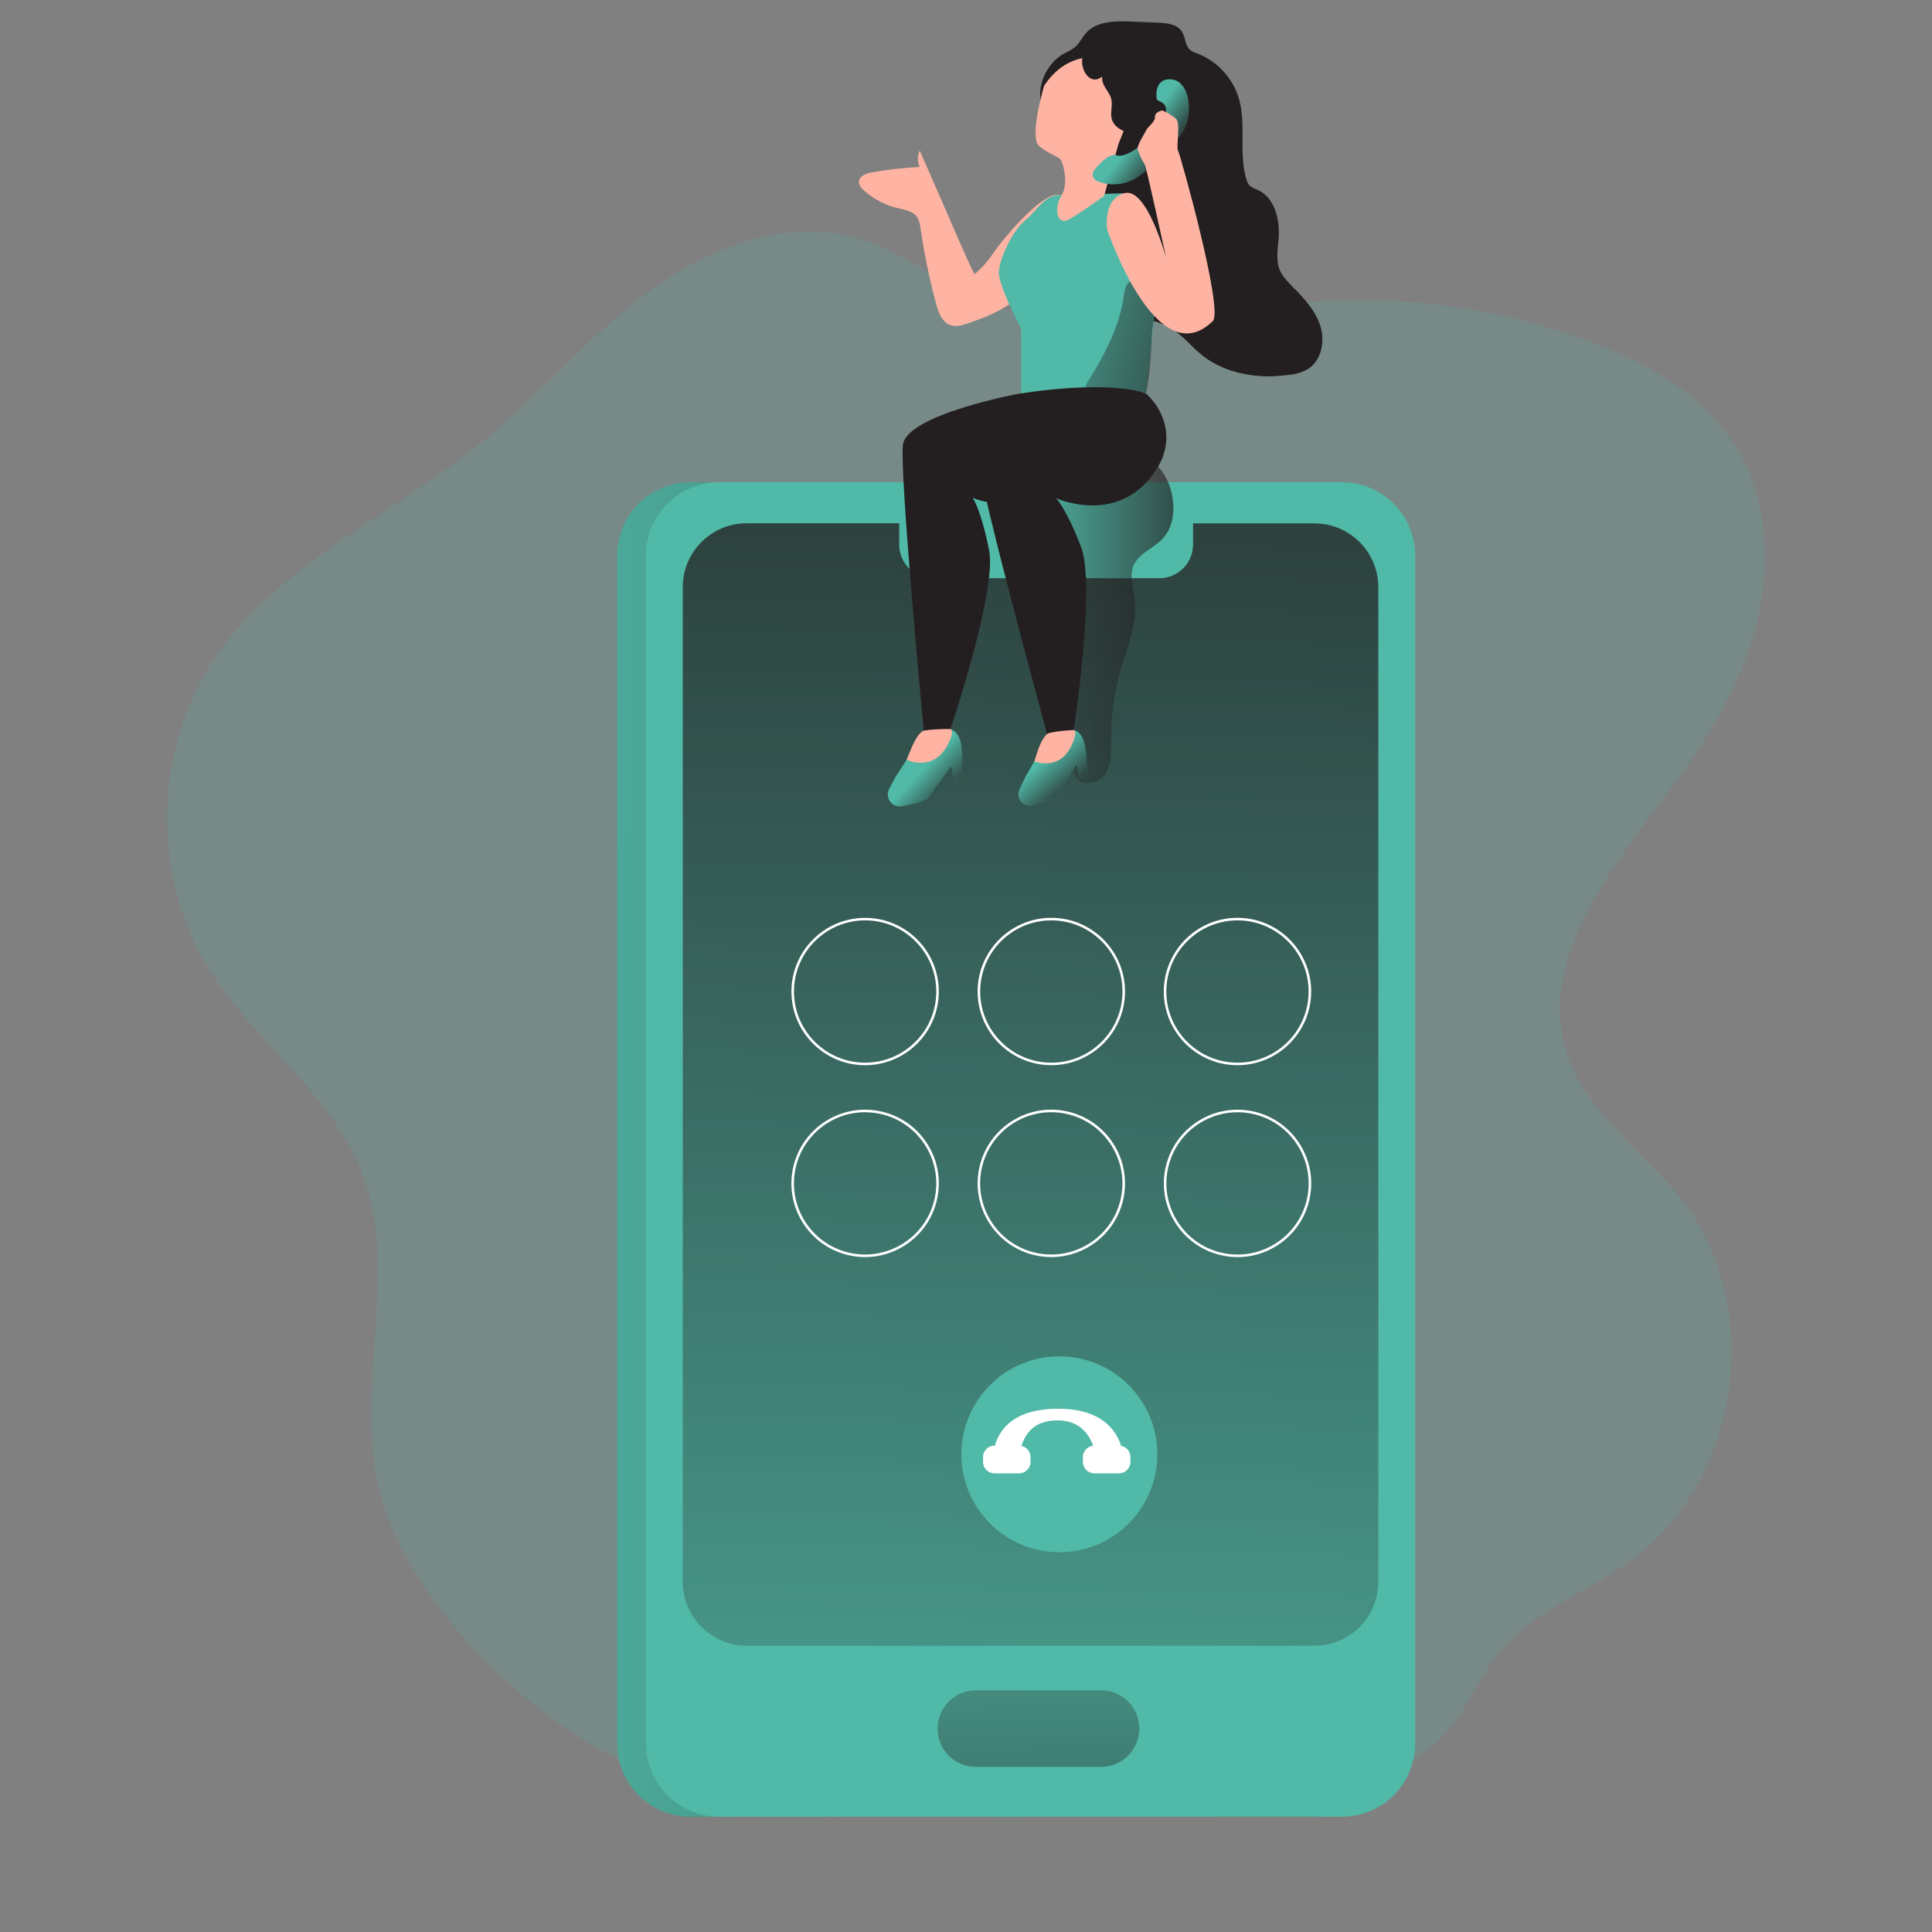
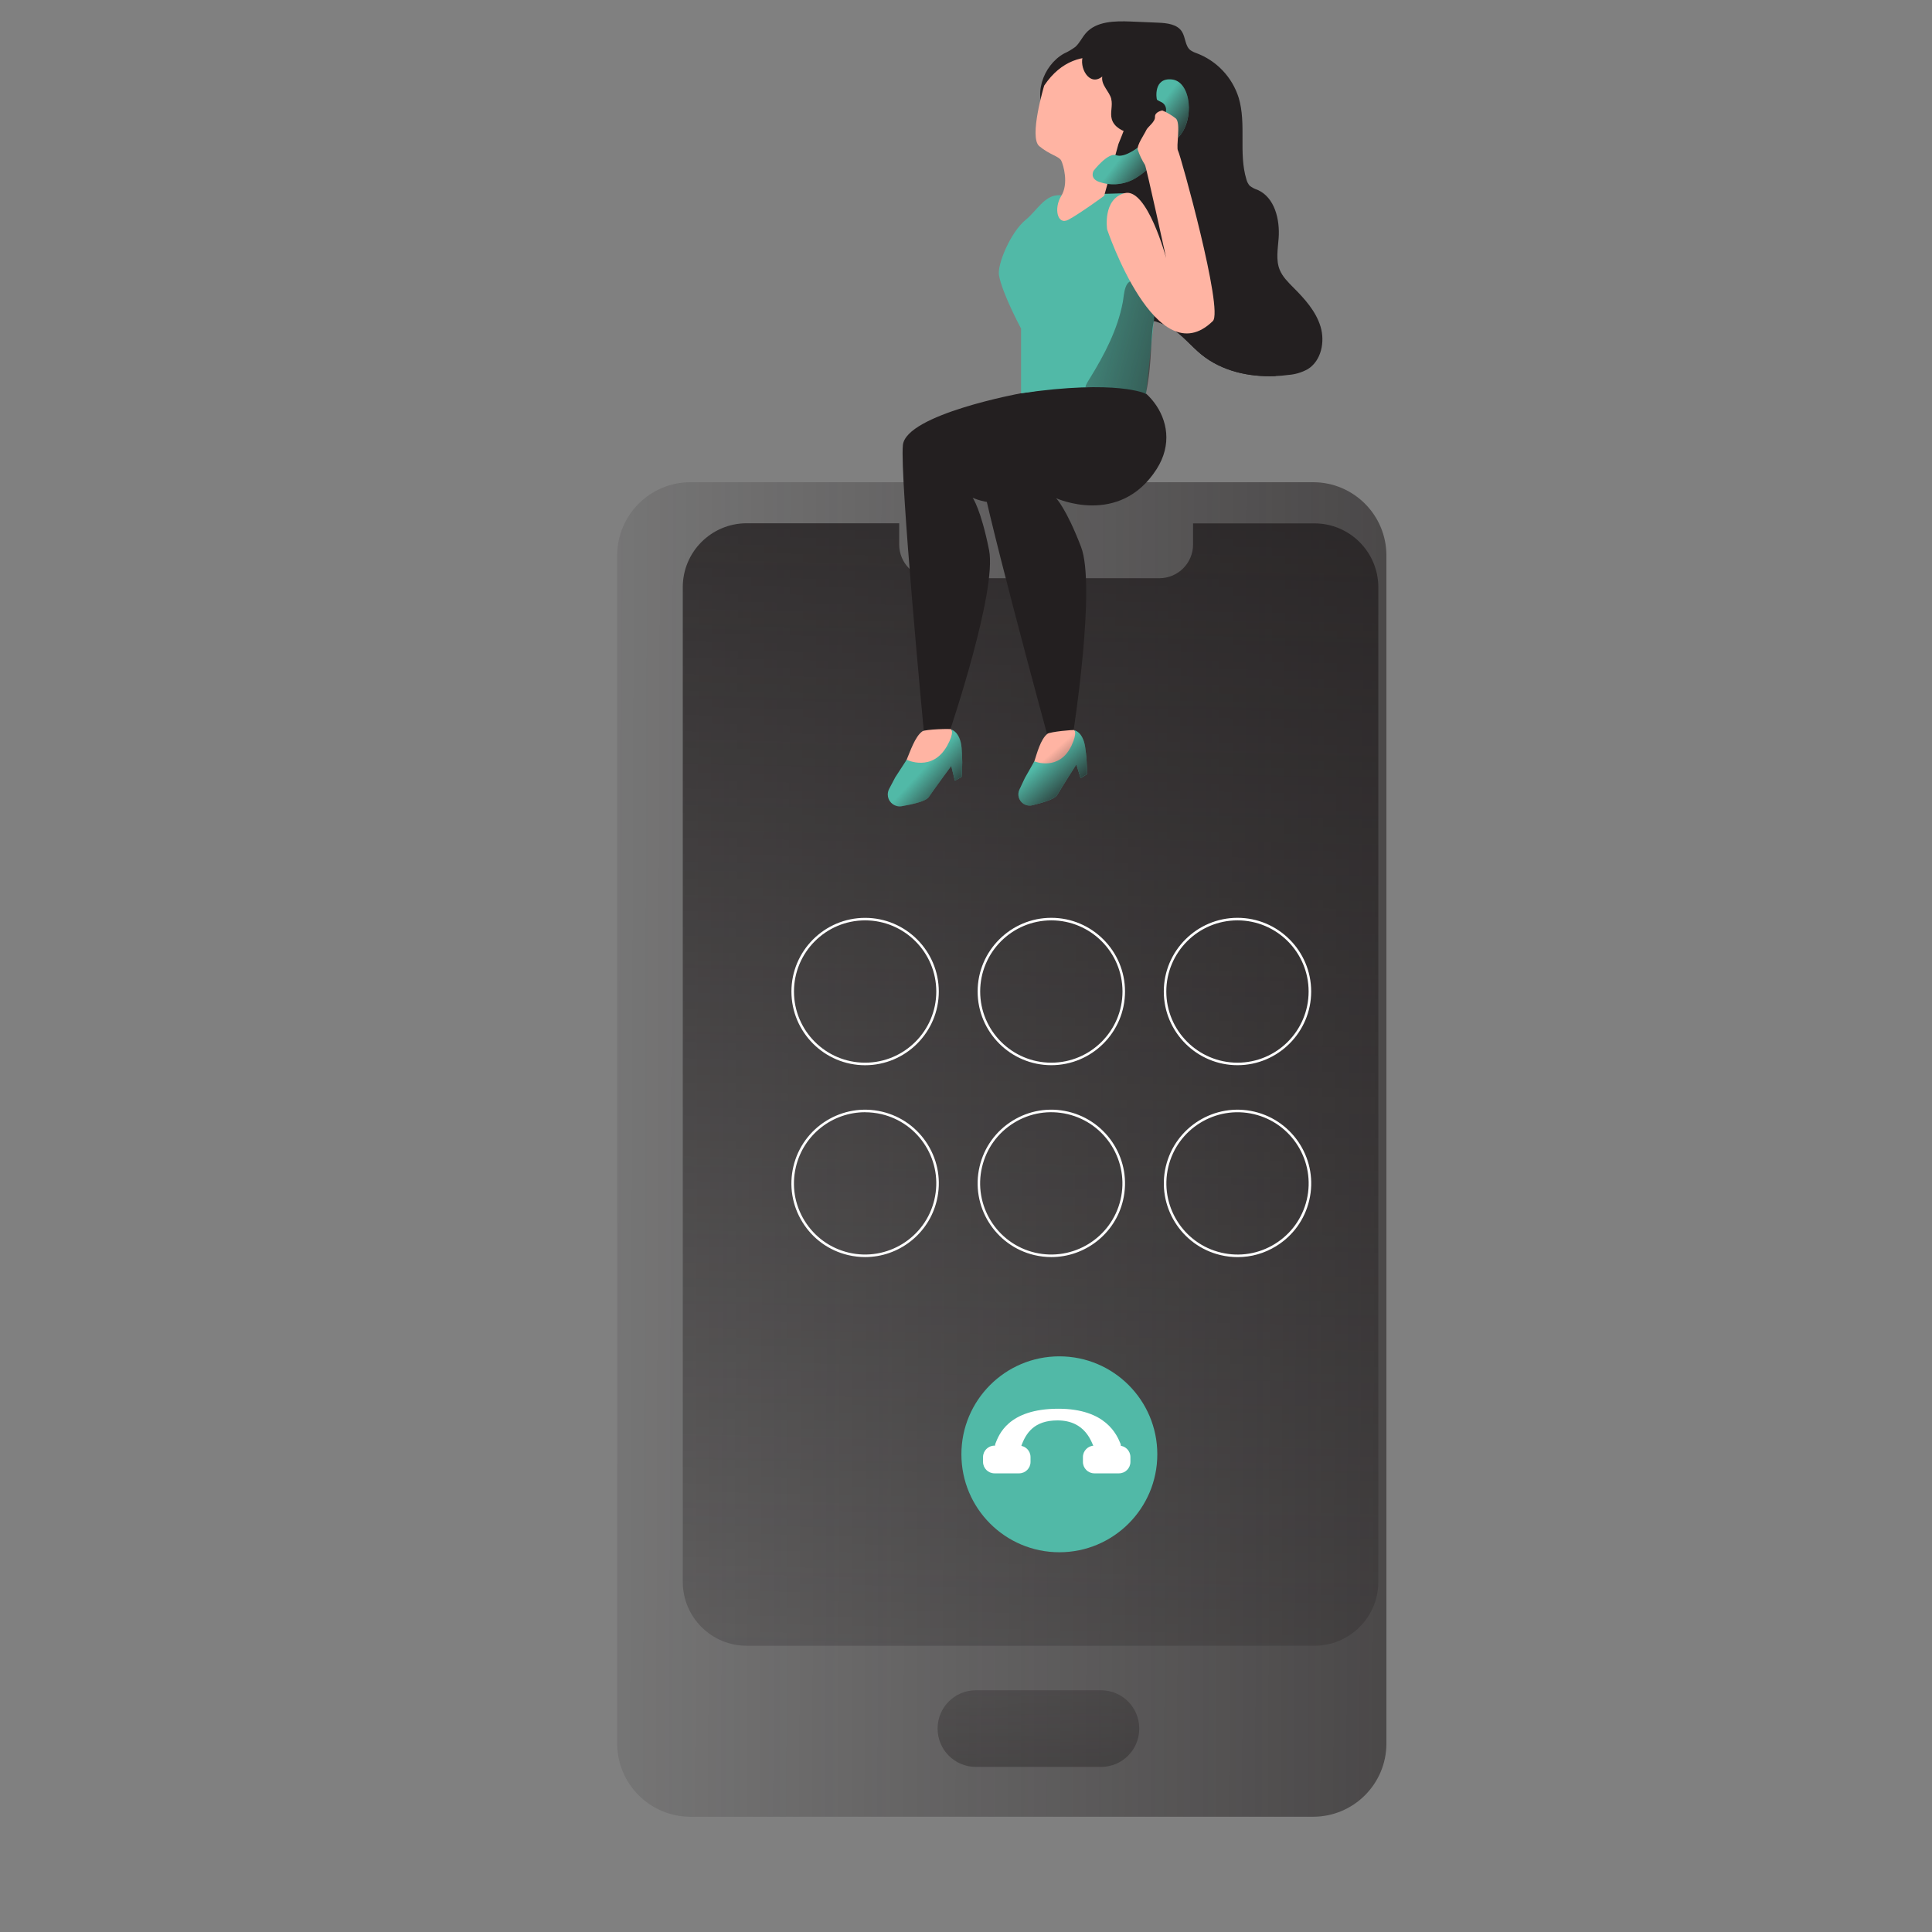
<svg xmlns="http://www.w3.org/2000/svg" width="300" height="300" viewBox="0 0 300 300" fill="none">
  <rect x="0" y="0" width="300" height="300" fill="#808080" stroke="none" />
-   <path opacity="0.18" d="M58.566 229.95C55.356 214.218 61.932 197.154 56.226 182.148C51.516 169.8 39.552 161.802 32.526 150.606C23.532 136.266 23.766 116.67 33.114 102.558C43.002 87.654 60.642 80.184 74.532 68.904C83.586 61.536 91.14 52.422 100.494 45.456C109.848 38.49 121.974 33.756 133.188 36.996C140.4 39.072 146.31 44.148 153.21 47.034C168.786 53.562 186.432 48.21 203.274 46.902C217.98 45.768 232.752 47.82 246.588 52.914C255.354 56.148 264.024 60.906 269.13 68.73C274.5 76.962 275.148 87.642 272.67 97.152C270.192 106.662 264.888 115.188 258.996 123.06C249.858 135.264 238.512 149.502 243.432 163.926C246.546 173.064 255.396 178.83 261.282 186.468C274.026 203.034 270.228 229.806 253.404 242.178C246.57 247.2 238.02 250.116 232.692 256.71C229.746 260.358 228.024 264.882 225 268.482C217.194 277.854 203.304 278.58 191.112 278.484C176.31 278.37 161.514 278.136 146.724 277.794C133.698 277.494 115.716 280.074 103.29 276.162C84.888 270.366 62.478 249.024 58.572 229.944L58.566 229.95Z" fill="#51B9A7" />
-   <path d="M203.904 74.88H107.214C100.931 74.88 95.838 79.973 95.838 86.256V270.726C95.838 277.009 100.931 282.102 107.214 282.102H203.904C210.187 282.102 215.28 277.009 215.28 270.726V86.256C215.28 79.973 210.187 74.88 203.904 74.88Z" fill="#51B9A7" />
  <path d="M203.904 74.88H107.214C100.931 74.88 95.838 79.973 95.838 86.256V270.726C95.838 277.009 100.931 282.102 107.214 282.102H203.904C210.187 282.102 215.28 277.009 215.28 270.726V86.256C215.28 79.973 210.187 74.88 203.904 74.88Z" fill="url(#paint0_linear_497_1753)" />
-   <path d="M208.368 74.88H111.678C105.395 74.88 100.302 79.973 100.302 86.256V270.726C100.302 277.009 105.395 282.102 111.678 282.102H208.368C214.651 282.102 219.744 277.009 219.744 270.726V86.256C219.744 79.973 214.651 74.88 208.368 74.88Z" fill="#51B9A7" />
  <path d="M214.026 91.176V245.628C214.026 251.106 209.58 255.552 204.102 255.552H115.944C110.466 255.552 106.02 251.106 106.02 245.628V91.176C106.02 85.698 110.466 81.252 115.944 81.252H139.626V84.558C139.626 87.444 141.966 89.784 144.852 89.784H180.03C182.916 89.784 185.256 87.444 185.256 84.558V81.27H204.102C209.574 81.27 214.014 85.704 214.026 91.176Z" fill="url(#paint1_linear_497_1753)" />
  <path d="M170.976 274.362H151.53C148.248 274.362 145.59 271.704 145.59 268.422C145.578 265.14 148.23 262.476 151.506 262.464H170.976C174.252 262.464 176.904 265.128 176.904 268.404C176.916 271.686 174.27 274.35 170.988 274.368H170.976V274.362Z" fill="url(#paint2_linear_497_1753)" />
  <path d="M134.334 165.408C128.022 165.408 122.892 160.272 122.892 153.966C122.892 147.66 128.028 142.524 134.334 142.524C140.64 142.524 145.776 147.66 145.776 153.966C145.776 160.272 140.64 165.408 134.334 165.408ZM134.334 142.914C128.244 142.914 123.288 147.87 123.288 153.966C123.288 160.062 128.244 165.012 134.334 165.012C140.424 165.012 145.386 160.056 145.386 153.966C145.386 147.876 140.43 142.914 134.334 142.914Z" fill="white" />
  <path d="M163.248 165.402C156.936 165.402 151.806 160.266 151.806 153.96C151.806 147.654 156.942 142.518 163.248 142.518C169.554 142.518 174.69 147.654 174.69 153.96C174.69 160.266 169.554 165.402 163.248 165.402ZM163.248 142.914C157.158 142.914 152.202 147.87 152.202 153.96C152.202 160.05 157.158 165.012 163.248 165.012C169.338 165.012 174.3 160.056 174.3 153.96C174.3 147.864 169.344 142.914 163.248 142.914Z" fill="white" />
  <path d="M192.156 165.402C185.844 165.402 180.714 160.266 180.714 153.96C180.714 147.654 185.85 142.518 192.156 142.518C198.462 142.518 203.598 147.654 203.598 153.96C203.598 160.266 198.462 165.402 192.156 165.402ZM192.156 142.914C186.066 142.914 181.104 147.87 181.104 153.96C181.104 160.05 186.06 165.012 192.156 165.012C198.252 165.012 203.202 160.056 203.202 153.96C203.202 147.864 198.246 142.914 192.156 142.914Z" fill="white" />
  <path d="M134.334 195.198C133.464 195.198 132.588 195.096 131.706 194.892C128.73 194.19 126.21 192.372 124.602 189.774C122.994 187.176 122.496 184.104 123.198 181.128C124.65 174.99 130.818 171.168 136.962 172.62C139.938 173.322 142.458 175.14 144.066 177.738C145.674 180.336 146.172 183.408 145.47 186.384C144.228 191.646 139.518 195.198 134.334 195.198ZM134.334 172.704C129.324 172.704 124.782 176.136 123.582 181.218C122.904 184.092 123.384 187.056 124.938 189.564C126.492 192.072 128.928 193.83 131.796 194.508C137.724 195.906 143.688 192.222 145.086 186.294C145.764 183.42 145.284 180.456 143.73 177.948C142.176 175.44 139.74 173.682 136.872 173.004C136.02 172.806 135.174 172.71 134.334 172.71V172.704Z" fill="white" />
  <path d="M163.248 195.198C162.378 195.198 161.502 195.096 160.62 194.892C154.482 193.44 150.66 187.266 152.112 181.128C152.814 178.152 154.632 175.632 157.23 174.024C159.828 172.416 162.9 171.918 165.876 172.62C172.014 174.072 175.836 180.246 174.384 186.384C173.142 191.646 168.432 195.198 163.248 195.198ZM152.49 181.218C151.092 187.146 154.776 193.11 160.704 194.508C166.632 195.906 172.596 192.222 173.994 186.294C175.392 180.366 171.708 174.402 165.78 173.004C162.906 172.326 159.942 172.806 157.434 174.36C154.926 175.914 153.168 178.35 152.49 181.218Z" fill="white" />
  <path d="M164.496 241.032C172.896 241.032 179.706 234.222 179.706 225.822C179.706 217.422 172.896 210.612 164.496 210.612C156.095 210.612 149.286 217.422 149.286 225.822C149.286 234.222 156.095 241.032 164.496 241.032Z" fill="#51B9A7" />
  <path d="M192.186 195.204C191.304 195.204 190.416 195.102 189.534 194.892C183.396 193.44 179.574 187.266 181.026 181.128C182.478 174.984 188.652 171.168 194.79 172.62C200.928 174.072 204.75 180.246 203.298 186.384C202.596 189.36 200.778 191.88 198.18 193.488C196.35 194.622 194.286 195.204 192.186 195.204ZM181.41 181.218C180.012 187.146 183.696 193.11 189.624 194.508C192.498 195.186 195.462 194.706 197.97 193.152C200.478 191.598 202.236 189.162 202.914 186.294C204.312 180.366 200.628 174.402 194.7 173.004C188.772 171.606 182.808 175.29 181.41 181.218Z" fill="white" />
  <path d="M155.148 225.072C154.794 225.072 154.506 224.772 154.512 224.418C154.512 224.34 154.53 224.256 154.56 224.184C155.082 222.864 156.486 218.748 164.346 218.748C171.768 218.748 173.442 222.852 173.988 224.172C174.126 224.496 173.976 224.88 173.652 225.018C173.574 225.054 173.49 225.072 173.406 225.072H170.436C170.208 225.072 169.992 224.946 169.884 224.748C169.494 224.028 168.612 220.56 164.208 220.56C160.62 220.56 159.288 222.486 158.55 224.64C158.466 224.898 158.22 225.078 157.95 225.078H155.154L155.148 225.072Z" fill="white" />
  <path d="M158.244 224.478H154.422C153.441 224.478 152.646 225.273 152.646 226.254V227.004C152.646 227.984 153.441 228.78 154.422 228.78H158.244C159.225 228.78 160.02 227.984 160.02 227.004V226.254C160.02 225.273 159.225 224.478 158.244 224.478Z" fill="white" />
  <path d="M173.754 224.478H169.932C168.951 224.478 168.156 225.273 168.156 226.254V227.004C168.156 227.984 168.951 228.78 169.932 228.78H173.754C174.735 228.78 175.53 227.984 175.53 227.004V226.254C175.53 225.273 174.735 224.478 173.754 224.478Z" fill="white" />
-   <path d="M180.318 83.862C178.854 85.248 176.688 86.064 175.962 87.948C175.362 89.508 175.962 91.236 176.202 92.892C176.682 96.606 175.11 100.23 174.066 103.83C173.034 107.388 172.518 111.078 172.53 114.78C172.53 116.598 172.638 118.542 171.684 120.066C170.73 121.59 168.186 122.268 167.124 120.792C166.908 120.462 166.746 120.102 166.644 119.724C164.928 114.216 165.96 108.27 165.888 102.486C165.816 96.702 164.01 90.204 158.88 87.54C157.752 97.596 155.97 107.562 153.546 117.384C153.024 119.502 151.89 122.07 149.7 122.022C149.298 118.908 149.136 115.77 148.98 112.626C148.362 100.71 147.768 88.782 147.18 76.854C147.132 75.894 147.096 74.826 147.54 73.968C148.206 72.642 149.76 72.042 151.188 71.634C156.612 70.02 162.216 69.108 167.874 68.91C171.66 68.778 177.234 69.516 179.952 72.576C182.484 75.42 183.246 81.084 180.318 83.856V83.862Z" fill="url(#paint3_linear_497_1753)" />
-   <path d="M151.332 42.57C150.57 41.31 147.654 34.446 146.586 31.992L142.818 23.388C142.428 24.186 142.428 25.128 142.818 25.926C140.31 26.046 137.814 26.328 135.348 26.778C134.496 26.934 133.458 27.306 133.386 28.17C133.332 28.758 133.782 29.256 134.22 29.646C135.72 30.948 137.514 31.872 139.452 32.334C140.526 32.586 141.756 32.772 142.392 33.672C142.704 34.2 142.89 34.8 142.932 35.412C143.508 39.36 144.312 43.272 145.338 47.13C145.704 48.504 146.298 50.064 147.624 50.496C148.488 50.778 149.43 50.496 150.288 50.208C152.904 49.326 155.526 48.282 157.656 46.542C160.218 44.436 169.194 33.078 164.754 30.408C162.606 29.094 156.714 36.102 155.568 37.53C153.834 39.72 153.474 40.728 151.338 42.576L151.332 42.57Z" fill="#FFB4A3" />
  <path d="M203.064 57.324C202.14 57.834 201.12 58.14 200.076 58.218C199.404 58.308 198.714 58.368 198.03 58.398C193.926 58.566 189.732 57.624 186.57 55.062C184.89 53.694 183.528 51.912 181.65 50.82C180.21 50.058 178.638 49.584 177.018 49.428C175.698 49.248 174.354 49.17 173.04 49.008C170.106 48.66 166.884 47.64 165.528 45.012C164.568 43.206 164.754 41.034 165.048 39.018C165.606 35.172 166.524 31.326 166.686 27.408C166.776 25.29 166.62 23.082 165.486 21.288C164.724 20.094 163.59 19.2 162.702 18.108C160.212 15.03 161.934 10.158 165.204 8.322C165.828 8.04 166.416 7.692 166.968 7.29C167.634 6.702 168 5.85 168.588 5.172C170.226 3.276 173.112 3.246 175.59 3.342L179.844 3.522C181.218 3.582 182.808 3.756 183.534 4.92C184.098 5.814 184.014 7.11 184.818 7.77C185.112 7.98 185.436 8.142 185.778 8.25C188.916 9.426 191.34 11.982 192.342 15.18C193.566 19.248 192.306 23.754 193.53 27.816C193.62 28.194 193.8 28.548 194.052 28.842C194.412 29.124 194.826 29.34 195.264 29.478C197.94 30.654 198.762 34.08 198.546 36.99C198.426 38.628 198.096 40.356 198.702 41.868C199.14 42.966 200.016 43.818 200.844 44.658C202.596 46.41 204.33 48.33 205.05 50.706C205.77 53.082 205.17 56.028 203.058 57.33L203.064 57.324Z" fill="#231F20" />
  <path d="M198.03 58.398C193.926 58.566 189.732 57.624 186.57 55.062C184.89 53.694 183.528 51.912 181.65 50.82C180.21 50.058 178.638 49.584 177.018 49.428C175.29 47.502 173.586 45.546 171.93 43.56C170.652 42.024 169.392 40.428 168.624 38.58C167.856 36.732 167.664 34.848 167.418 32.928C166.77 27.57 166.14 22.008 167.82 16.878C168.03 16.14 168.354 15.438 168.78 14.802C171.666 10.812 179.322 11.436 181.836 15.444C182.484 16.59 182.928 17.838 183.162 19.134C183.618 21.228 183.924 23.358 184.068 25.494C184.182 27.276 184.248 29.226 185.418 30.576C186.15 31.416 187.224 31.902 188.01 32.694C191.028 35.718 188.64 41.346 191.076 44.868C191.706 45.678 192.462 46.386 193.314 46.962C195.24 48.402 197.352 49.818 198.564 51.918C199.776 54.018 199.788 56.868 198.036 58.398H198.03Z" fill="#231F20" />
  <path d="M158.55 61.062C158.55 61.062 140.718 64.326 140.202 69.102C139.686 73.878 143.436 113.412 143.436 113.412H147.516C147.516 113.412 154.848 91.776 153.582 85.416C152.316 79.056 151.032 77.286 151.032 77.286C151.032 77.286 158.46 80.952 165.486 72.864C172.512 64.77 169.374 59.364 169.374 59.364L158.544 61.068L158.55 61.062Z" fill="#231F20" />
  <path d="M168.582 60.09C168.582 60.09 151.578 66.372 151.884 71.148C152.19 75.93 162.66 114.24 162.66 114.24L166.686 113.538C166.686 113.538 170.202 90.978 167.862 84.912C165.528 78.846 163.98 77.352 163.98 77.352C163.98 77.352 173.82 81.87 179.598 72.846C184.494 65.19 176.388 57.432 171.396 59.136L168.588 60.09H168.582Z" fill="#231F20" />
  <path d="M158.55 61.062V51.018C158.55 51.018 155.598 45.534 155.118 42.714C154.842 41.082 156.9 36.066 159.276 34.128C160.932 32.784 162.162 30.384 164.274 30.318L174.654 30.006L179.742 44.43L177.948 61.152C177.948 61.152 173.586 58.89 158.55 61.068V61.062Z" fill="#51B9A7" />
  <path d="M169.212 58.764C169.092 58.962 168.504 59.868 168.564 60.09C168.624 60.312 171.33 60.384 172.302 60.48C173.958 60.642 176.286 60.96 177.936 61.146C179.058 55.65 178.5 52.176 179.316 49.206C179.472 48.858 179.544 48.48 179.544 48.102C179.448 47.436 177.078 44.028 176.484 43.776C174.558 42.942 174.558 45.852 174.342 46.932C173.544 51.186 171.474 55.116 169.218 58.77L169.212 58.764Z" fill="url(#paint4_linear_497_1753)" />
  <path d="M162.138 13.302C162.138 13.302 159.732 21.318 161.376 22.692C163.02 24.066 164.454 24.258 164.79 24.942C165.126 25.626 165.972 28.524 164.79 30.426C163.608 32.328 164.172 35.034 165.894 34.122C167.622 33.21 171.456 30.408 171.456 30.408L173.67 22.362C173.67 22.362 177.21 13.926 176.658 12.084C176.106 10.242 167.49 5.292 162.132 13.302H162.138Z" fill="#FFB4A3" />
  <path d="M172.554 15.39C172.812 16.398 172.35 17.496 172.638 18.498C172.986 19.74 174.336 20.424 175.59 20.706C176.844 20.988 178.206 21.09 179.28 21.816C180.492 22.632 181.23 24.222 182.646 24.534C183.354 24.636 184.074 24.564 184.752 24.33C186.312 23.928 187.986 23.448 188.97 22.164C189.48 21.456 189.78 20.628 189.852 19.758C190.2 16.362 187.872 13.164 184.974 11.358C182.076 9.552 178.65 8.856 175.356 7.992C173.526 7.512 169.2 6.156 168.192 8.616C167.478 10.362 169.11 13.536 171.156 11.886C170.958 13.242 172.254 14.148 172.566 15.384L172.554 15.39Z" fill="#231F20" />
  <path d="M176.754 22.854C176.754 22.854 174.624 24.576 173.328 24.102C172.032 23.628 169.818 26.508 169.818 26.508C169.818 26.508 169.134 27.672 170.646 28.236C172.344 28.842 174.216 28.734 175.836 27.942C178.596 26.544 181.764 22.53 182.946 21.348C185.55 18.696 184.968 12.696 182.016 12.342C179.064 11.988 179.556 15.336 179.658 15.492C179.862 15.63 180.078 15.744 180.3 15.84C180.96 16.134 181.254 16.908 180.966 17.568C180.942 17.622 180.912 17.67 180.882 17.724C179.784 19.476 177.864 22.398 176.748 22.854H176.754Z" fill="#51B9A7" />
  <path d="M176.754 22.854C176.754 22.854 174.624 24.576 173.328 24.102C172.032 23.628 169.818 26.508 169.818 26.508C169.818 26.508 169.134 27.672 170.646 28.236C172.344 28.842 174.216 28.734 175.836 27.942C178.596 26.544 181.764 22.53 182.946 21.348C185.55 18.696 184.968 12.696 182.016 12.342C179.064 11.988 179.556 15.336 179.658 15.492C179.862 15.63 180.078 15.744 180.3 15.84C180.96 16.134 181.254 16.908 180.966 17.568C180.942 17.622 180.912 17.67 180.882 17.724C179.784 19.476 177.864 22.398 176.748 22.854H176.754Z" fill="url(#paint5_linear_497_1753)" />
  <path d="M140.784 117.978C140.706 118.128 140.67 118.29 140.682 118.458C140.742 118.686 140.934 118.854 141.162 118.896C141.39 118.932 141.624 118.92 141.846 118.86C143.322 118.632 144.864 118.566 146.052 117.66C147.24 116.754 148.716 114.456 147.684 113.244C147.684 113.124 143.658 113.244 143.22 113.562C142.08 114.366 141.324 116.718 140.784 117.972V117.978Z" fill="#FFB4A3" />
  <path d="M139.05 120.648L140.784 117.978C140.784 117.978 144.774 119.946 147.084 115.782C148.266 113.64 147.69 113.268 147.69 113.268C147.69 113.268 149.088 113.58 149.316 116.112C149.448 117.624 149.448 119.142 149.316 120.648L148.272 121.224L147.708 118.938C147.708 118.938 145.044 122.55 144.21 123.774C143.784 124.404 141.804 124.878 140.022 125.19C139.014 125.364 138.054 124.686 137.88 123.678C137.814 123.3 137.868 122.904 138.036 122.556C138.318 121.998 138.648 121.374 139.044 120.648H139.05Z" fill="#51B9A7" />
  <path d="M160.608 118.218C160.542 118.368 160.518 118.536 160.548 118.698C160.62 118.908 160.806 119.052 161.028 119.076C161.244 119.094 161.46 119.076 161.67 119.004C163.044 118.704 164.694 118.362 165.756 117.438C166.818 116.514 167.616 114.258 166.824 113.382C166.824 113.274 163.038 113.622 162.642 113.946C161.574 114.786 161.004 117.024 160.614 118.218H160.608Z" fill="#FFB4A3" />
  <path d="M159.12 120.846L160.608 118.218C160.608 118.218 164.454 119.832 166.38 115.788C167.34 113.706 166.806 113.382 166.806 113.382C166.806 113.382 168.138 113.598 168.498 115.962C168.714 117.372 168.804 118.8 168.762 120.228L167.802 120.834L167.136 118.704C167.136 118.704 164.85 122.274 164.148 123.456C163.788 124.074 161.964 124.638 160.302 125.04C159.366 125.274 158.418 124.71 158.184 123.774C158.088 123.396 158.124 123 158.28 122.646C158.508 122.166 158.784 121.56 159.12 120.852V120.846Z" fill="#51B9A7" />
  <path d="M139.05 120.648L140.784 117.978C140.784 117.978 144.774 119.946 147.084 115.782C148.266 113.64 147.69 113.268 147.69 113.268C147.69 113.268 149.088 113.58 149.316 116.112C149.448 117.624 149.448 119.142 149.316 120.648L148.272 121.224L147.708 118.938C147.708 118.938 145.044 122.55 144.21 123.774C143.784 124.404 141.804 124.878 140.022 125.19C139.014 125.364 138.054 124.686 137.88 123.678C137.814 123.3 137.868 122.904 138.036 122.556C138.318 121.998 138.648 121.374 139.044 120.648H139.05Z" fill="url(#paint6_linear_497_1753)" />
-   <path d="M159.12 120.846L160.608 118.218C160.608 118.218 164.454 119.832 166.38 115.788C167.34 113.706 166.806 113.382 166.806 113.382C166.806 113.382 168.138 113.598 168.498 115.962C168.714 117.372 168.804 118.8 168.762 120.228L167.802 120.834L167.136 118.704C167.136 118.704 164.85 122.274 164.148 123.456C163.788 124.074 161.964 124.638 160.302 125.04C159.366 125.274 158.418 124.71 158.184 123.774C158.088 123.396 158.124 123 158.28 122.646C158.508 122.166 158.784 121.56 159.12 120.852V120.846Z" fill="url(#paint7_linear_497_1753)" />
+   <path d="M159.12 120.846L160.608 118.218C167.34 113.706 166.806 113.382 166.806 113.382C166.806 113.382 168.138 113.598 168.498 115.962C168.714 117.372 168.804 118.8 168.762 120.228L167.802 120.834L167.136 118.704C167.136 118.704 164.85 122.274 164.148 123.456C163.788 124.074 161.964 124.638 160.302 125.04C159.366 125.274 158.418 124.71 158.184 123.774C158.088 123.396 158.124 123 158.28 122.646C158.508 122.166 158.784 121.56 159.12 120.852V120.846Z" fill="url(#paint7_linear_497_1753)" />
  <path d="M171.906 35.604C171.906 35.604 179.568 58.416 188.328 49.854C190.026 48.198 183.282 23.97 182.928 23.412C182.574 22.854 183.408 19.086 182.574 18.39C181.938 17.886 181.236 17.472 180.486 17.154C180.486 17.154 179.304 17.346 179.346 18.15C179.388 18.954 178.212 19.668 177.972 20.238C177.732 20.808 176.478 22.548 176.676 23.268C176.952 24.084 177.324 24.864 177.786 25.596C177.966 25.782 181.086 40.086 181.086 40.086C181.086 40.086 178.128 29.112 174.66 29.988C171.186 30.87 171.912 35.61 171.912 35.61L171.906 35.604Z" fill="#FFB4A3" />
  <defs>
    <linearGradient id="paint0_linear_497_1753" x1="67.272" y1="178.212" x2="325.164" y2="179.022" gradientUnits="userSpaceOnUse">
      <stop stop-color="#231F20" stop-opacity="0" />
      <stop offset="1" stop-color="#231F20" />
    </linearGradient>
    <linearGradient id="paint1_linear_497_1753" x1="156.522" y1="333.57" x2="163.374" y2="10.056" gradientUnits="userSpaceOnUse">
      <stop stop-color="#231F20" stop-opacity="0" />
      <stop offset="1" stop-color="#231F20" />
    </linearGradient>
    <linearGradient id="paint2_linear_497_1753" x1="160.35" y1="219.966" x2="162.972" y2="360.978" gradientUnits="userSpaceOnUse">
      <stop stop-color="#231F20" stop-opacity="0" />
      <stop offset="1" stop-color="#231F20" />
    </linearGradient>
    <linearGradient id="paint3_linear_497_1753" x1="158.376" y1="95.472" x2="193.428" y2="95.472" gradientUnits="userSpaceOnUse">
      <stop stop-color="#231F20" stop-opacity="0" />
      <stop offset="1" stop-color="#231F20" />
    </linearGradient>
    <linearGradient id="paint4_linear_497_1753" x1="155.07" y1="47.628" x2="197.37" y2="58.08" gradientUnits="userSpaceOnUse">
      <stop stop-color="#231F20" stop-opacity="0" />
      <stop offset="1" stop-color="#231F20" />
    </linearGradient>
    <linearGradient id="paint5_linear_497_1753" x1="176.898" y1="20.598" x2="182.31" y2="24.726" gradientUnits="userSpaceOnUse">
      <stop stop-color="#231F20" stop-opacity="0" />
      <stop offset="1" stop-color="#231F20" />
    </linearGradient>
    <linearGradient id="paint6_linear_497_1753" x1="143.478" y1="119.268" x2="148.824" y2="124.212" gradientUnits="userSpaceOnUse">
      <stop stop-color="#231F20" stop-opacity="0" />
      <stop offset="1" stop-color="#231F20" />
    </linearGradient>
    <linearGradient id="paint7_linear_497_1753" x1="162.042" y1="118.002" x2="167.25" y2="123.894" gradientUnits="userSpaceOnUse">
      <stop stop-color="#231F20" stop-opacity="0" />
      <stop offset="1" stop-color="#231F20" />
    </linearGradient>
  </defs>
</svg>